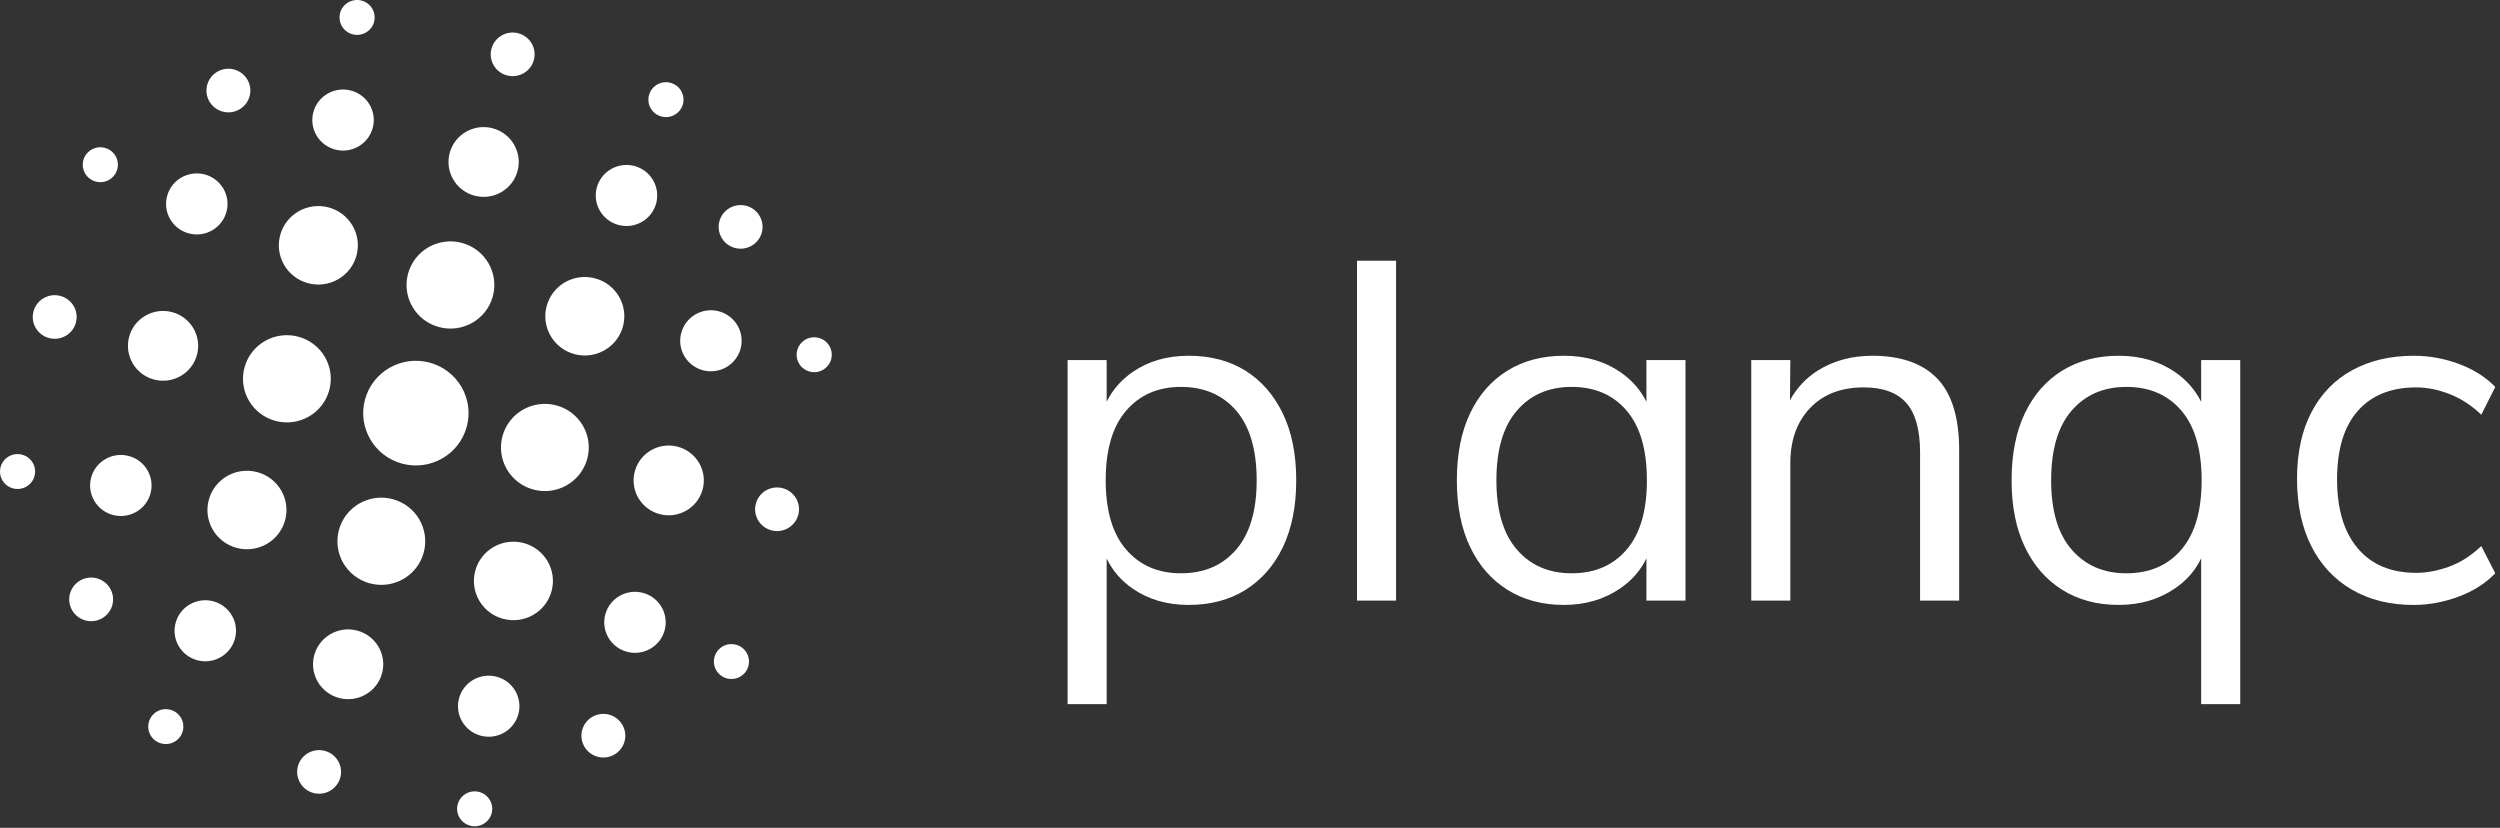
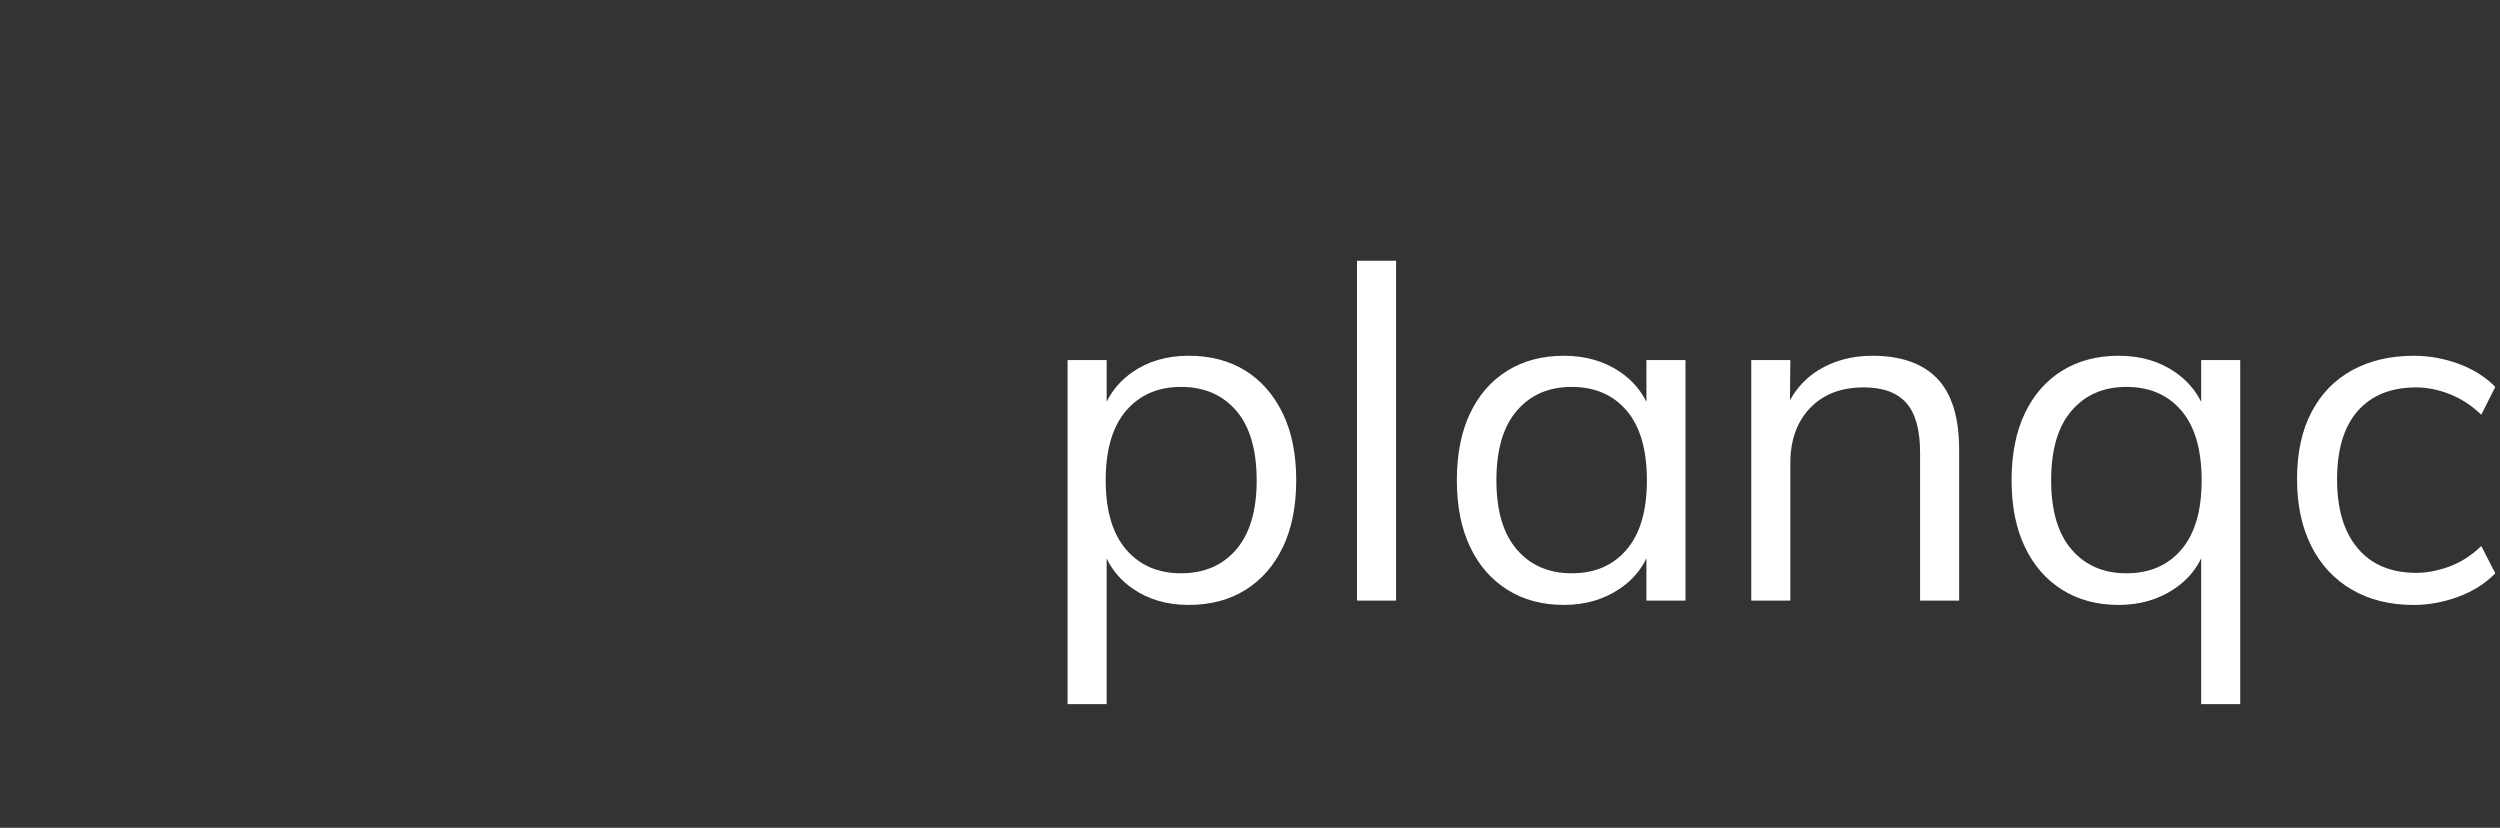
<svg xmlns="http://www.w3.org/2000/svg" width="151px" height="50px" viewBox="0 0 151 50" version="1.1">
  <rect x="0" y="0" width="151" height="50" fill="#333333" stroke="none" />
  <title>planqc_logo</title>
  <desc>Created with Sketch.</desc>
  <g id="Page-2" stroke="none" stroke-width="1" fill="none" fill-rule="evenodd">
    <g id="Dark-bg" transform="translate(-115, -39)" fill="#FFFFFF">
      <g id="header" transform="translate(114, 39)">
        <g id="planqc_logo" transform="translate(1, 0)">
          <g id="Group" transform="translate(64.157, 15.493)">
            <path d="M68.793,6.255 L68.793,8.777 C68.439,8.064 67.919,7.467 67.234,6.993 C66.273,6.328 65.133,5.995 63.811,5.995 C62.511,5.995 61.374,6.295 60.402,6.892 C59.43,7.493 58.68,8.35 58.144,9.468 C57.609,10.589 57.343,11.939 57.343,13.52 C57.343,15.083 57.609,16.425 58.144,17.543 C58.68,18.664 59.43,19.525 60.402,20.133 C61.374,20.741 62.511,21.044 63.811,21.044 C65.093,21.044 66.218,20.719 67.19,20.06 C67.904,19.579 68.439,18.972 68.793,18.23 L68.793,27.035 L71.153,27.035 L71.153,6.255 L68.793,6.255 Z M67.598,17.702 C66.782,18.657 65.675,19.134 64.277,19.134 C62.897,19.134 61.797,18.657 60.97,17.702 C60.144,16.747 59.732,15.354 59.732,13.52 C59.732,11.667 60.144,10.264 60.97,9.309 C61.797,8.354 62.897,7.876 64.277,7.876 C65.675,7.876 66.782,8.354 67.598,9.309 C68.414,10.264 68.822,11.667 68.822,13.52 C68.822,15.354 68.414,16.747 67.598,17.702 Z M52.851,7.37 C51.969,6.454 50.662,5.995 48.932,5.995 C47.69,5.995 46.598,6.292 45.654,6.878 C44.941,7.326 44.376,7.927 43.957,8.679 L43.979,6.255 L41.619,6.255 L41.619,20.784 L43.979,20.784 L43.979,12.478 C43.979,11.089 44.38,9.982 45.174,9.15 C45.971,8.321 47.049,7.905 48.408,7.905 C49.573,7.905 50.432,8.22 50.986,8.846 C51.54,9.475 51.816,10.474 51.816,11.841 L51.816,20.784 L54.176,20.784 L54.176,11.696 C54.176,9.728 53.736,8.289 52.851,7.37 Z M35.287,6.255 L35.287,8.777 C34.933,8.064 34.413,7.467 33.728,6.993 C32.766,6.328 31.623,5.995 30.305,5.995 C29.001,5.995 27.865,6.295 26.896,6.892 C25.924,7.493 25.17,8.35 24.638,9.468 C24.103,10.589 23.837,11.939 23.837,13.52 C23.837,15.083 24.103,16.425 24.638,17.543 C25.17,18.664 25.924,19.525 26.896,20.133 C27.865,20.741 29.001,21.044 30.305,21.044 C31.586,21.044 32.712,20.719 33.684,20.06 C34.394,19.579 34.93,18.972 35.287,18.23 L35.287,20.784 L37.646,20.784 L37.646,6.255 L35.287,6.255 Z M34.092,17.702 C33.276,18.657 32.169,19.134 30.771,19.134 C29.39,19.134 28.287,18.657 27.464,17.702 C26.637,16.747 26.226,15.354 26.226,13.52 C26.226,11.667 26.637,10.264 27.464,9.309 C28.287,8.354 29.39,7.876 30.771,7.876 C32.169,7.876 33.276,8.354 34.092,9.309 C34.908,10.264 35.316,11.667 35.316,13.52 C35.316,15.354 34.908,16.747 34.092,17.702 Z M17.806,0.254 L17.806,20.784 L20.166,20.784 L20.166,0.254 L17.806,0.254 Z" id="Shape" fill-rule="nonzero" />
            <path d="M13.319,9.468 C12.773,8.35 12.023,7.493 11.061,6.892 C10.1,6.295 8.956,5.995 7.638,5.995 C6.316,5.995 5.18,6.328 4.229,6.993 C3.552,7.467 3.039,8.061 2.685,8.77 L2.685,6.255 L0.325,6.255 L0.325,27.035 L2.685,27.035 L2.685,18.241 C3.039,18.975 3.563,19.583 4.259,20.06 C5.209,20.719 6.334,21.044 7.638,21.044 C8.956,21.044 10.104,20.741 11.076,20.133 C12.045,19.525 12.799,18.664 13.334,17.543 C13.866,16.425 14.135,15.083 14.135,13.52 C14.135,11.939 13.862,10.589 13.319,9.468 Z M10.508,17.702 C9.681,18.657 8.57,19.134 7.172,19.134 C5.792,19.134 4.688,18.657 3.865,17.702 C3.039,16.747 2.627,15.354 2.627,13.52 C2.627,11.667 3.039,10.264 3.865,9.309 C4.688,8.354 5.792,7.876 7.172,7.876 C8.57,7.876 9.681,8.354 10.508,9.309 C11.331,10.264 11.746,11.667 11.746,13.52 C11.746,15.354 11.331,16.747 10.508,17.702 Z" id="Shape" fill-rule="nonzero" />
            <path d="M84.315,20.554 C85.208,20.226 85.956,19.753 86.558,19.135 L85.713,17.486 C85.111,18.065 84.465,18.48 83.776,18.73 C83.086,18.981 82.421,19.107 81.78,19.107 C80.265,19.107 79.089,18.615 78.255,17.631 C77.419,16.647 77.002,15.257 77.002,13.463 C77.002,11.649 77.419,10.27 78.255,9.324 C79.089,8.379 80.265,7.906 81.78,7.906 C82.44,7.906 83.115,8.042 83.805,8.311 C84.494,8.582 85.13,8.997 85.713,9.556 L86.558,7.877 C85.975,7.279 85.242,6.816 84.358,6.488 C83.475,6.16 82.567,5.996 81.634,5.996 C80.216,5.996 78.978,6.286 77.92,6.864 C76.861,7.443 76.041,8.288 75.458,9.397 C74.875,10.506 74.584,11.852 74.584,13.434 C74.584,14.997 74.87,16.348 75.443,17.486 C76.016,18.624 76.832,19.502 77.891,20.119 C78.949,20.737 80.197,21.046 81.634,21.046 C82.527,21.046 83.421,20.881 84.315,20.554 Z" id="Path" />
          </g>
-           <path d="M35.471,27.708 C35.092,29.113 33.639,29.947 32.224,29.571 C30.81,29.194 29.97,27.75 30.349,26.345 C30.728,24.94 32.182,24.106 33.597,24.483 C35.011,24.859 35.85,26.303 35.471,27.708 Z M40.939,26.982 C39.807,26.681 38.644,27.348 38.341,28.472 C38.038,29.596 38.709,30.752 39.841,31.053 C40.972,31.354 42.135,30.687 42.439,29.563 C42.742,28.439 42.07,27.283 40.939,26.982 Z M34.705,21.391 C35.978,21.729 37.286,20.979 37.628,19.714 C37.969,18.45 37.213,17.15 35.94,16.811 C34.667,16.472 33.359,17.223 33.018,18.487 C32.677,19.752 33.432,21.052 34.705,21.391 Z M44.732,21.06 C44.997,20.077 44.41,19.066 43.42,18.802 C42.43,18.539 41.412,19.122 41.147,20.106 C40.881,21.089 41.469,22.1 42.459,22.364 C43.449,22.627 44.467,22.044 44.732,21.06 Z M26.521,19.757 C27.935,20.134 29.389,19.3 29.768,17.895 C30.147,16.49 29.307,15.046 27.893,14.669 C26.479,14.293 25.025,15.127 24.646,16.532 C24.267,17.937 25.106,19.381 26.521,19.757 Z M37.359,13.588 C38.349,13.852 39.366,13.268 39.632,12.284 C39.897,11.301 39.309,10.29 38.319,10.026 C37.329,9.763 36.312,10.347 36.046,11.33 C35.781,12.314 36.369,13.325 37.359,13.588 Z M45.076,12.432 C44.369,12.244 43.642,12.661 43.452,13.363 C43.263,14.066 43.682,14.788 44.39,14.976 C45.097,15.164 45.824,14.747 46.013,14.045 C46.203,13.342 45.783,12.62 45.076,12.432 Z M28.662,11.819 C29.794,12.12 30.957,11.453 31.26,10.329 C31.563,9.205 30.891,8.049 29.76,7.748 C28.628,7.447 27.465,8.114 27.162,9.238 C26.859,10.362 27.53,11.517 28.662,11.819 Z M31.628,32.799 C30.355,32.46 29.046,33.211 28.705,34.475 C28.364,35.74 29.12,37.04 30.393,37.378 C31.666,37.717 32.974,36.967 33.315,35.702 C33.656,34.438 32.901,33.138 31.628,32.799 Z M38.833,35.808 C37.843,35.544 36.825,36.128 36.56,37.111 C36.294,38.095 36.882,39.106 37.872,39.369 C38.862,39.633 39.88,39.049 40.145,38.066 C40.41,37.082 39.823,36.071 38.833,35.808 Z M29.999,40.874 C29.009,40.611 27.991,41.194 27.726,42.178 C27.46,43.161 28.048,44.172 29.038,44.436 C30.028,44.699 31.046,44.116 31.311,43.132 C31.576,42.149 30.989,41.138 29.999,40.874 Z M36.786,43.164 C36.079,42.976 35.352,43.393 35.163,44.096 C34.973,44.798 35.393,45.52 36.1,45.708 C36.807,45.897 37.534,45.48 37.724,44.777 C37.913,44.075 37.493,43.353 36.786,43.164 Z M28.945,47.834 C28.379,47.684 27.797,48.017 27.646,48.579 C27.494,49.141 27.83,49.719 28.396,49.87 C28.961,50.02 29.543,49.687 29.695,49.125 C29.846,48.563 29.51,47.985 28.945,47.834 Z M39.949,7.037 C40.515,7.188 41.096,6.854 41.248,6.292 C41.4,5.73 41.064,5.152 40.498,5.002 C39.932,4.851 39.351,5.185 39.199,5.747 C39.048,6.309 39.383,6.886 39.949,7.037 Z M47.277,29.487 C46.57,29.299 45.843,29.716 45.654,30.419 C45.464,31.121 45.884,31.843 46.591,32.032 C47.298,32.22 48.025,31.803 48.215,31.1 C48.404,30.398 47.985,29.676 47.277,29.487 Z M49.452,20.408 C48.886,20.257 48.305,20.591 48.153,21.153 C48.002,21.715 48.337,22.292 48.903,22.443 C49.469,22.594 50.05,22.26 50.202,21.698 C50.354,21.136 50.018,20.558 49.452,20.408 Z M44.453,38.94 C43.888,38.789 43.306,39.123 43.155,39.685 C43.003,40.247 43.339,40.824 43.904,40.975 C44.47,41.125 45.052,40.792 45.203,40.23 C45.355,39.668 45.019,39.09 44.453,38.94 Z M30.621,4.554 C31.329,4.742 32.056,4.326 32.245,3.623 C32.435,2.92 32.015,2.198 31.308,2.01 C30.6,1.822 29.874,2.239 29.684,2.941 C29.495,3.644 29.914,4.366 30.621,4.554 Z M25.943,21.9 C24.245,21.448 22.501,22.449 22.046,24.135 C21.591,25.821 22.598,27.554 24.296,28.006 C25.993,28.457 27.738,27.457 28.192,25.771 C28.647,24.085 27.64,22.352 25.943,21.9 Z M23.718,30.148 C22.303,29.772 20.85,30.606 20.471,32.011 C20.092,33.416 20.931,34.86 22.345,35.236 C23.76,35.613 25.214,34.779 25.593,33.374 C25.972,31.969 25.132,30.525 23.718,30.148 Z M21.576,38.087 C20.445,37.786 19.282,38.453 18.979,39.577 C18.676,40.701 19.347,41.856 20.479,42.158 C21.61,42.459 22.773,41.792 23.076,40.668 C23.379,39.544 22.708,38.388 21.576,38.087 Z M19.617,45.352 C18.91,45.163 18.183,45.58 17.993,46.283 C17.804,46.985 18.224,47.707 18.931,47.896 C19.638,48.084 20.365,47.667 20.554,46.964 C20.744,46.262 20.324,45.54 19.617,45.352 Z M19.889,23.561 C20.268,22.156 19.429,20.712 18.014,20.335 C16.6,19.959 15.146,20.792 14.767,22.197 C14.388,23.602 15.227,25.047 16.642,25.423 C18.056,25.8 19.51,24.966 19.889,23.561 Z M9.3,22.923 C10.431,23.225 11.594,22.558 11.897,21.434 C12.201,20.31 11.529,19.154 10.398,18.853 C9.266,18.552 8.103,19.219 7.8,20.343 C7.497,21.467 8.168,22.622 9.3,22.923 Z M15.533,28.515 C14.26,28.176 12.952,28.927 12.611,30.191 C12.27,31.456 13.025,32.756 14.298,33.094 C15.571,33.433 16.88,32.683 17.221,31.418 C17.562,30.154 16.806,28.854 15.533,28.515 Z M7.779,27.542 C6.789,27.278 5.772,27.862 5.506,28.846 C5.241,29.829 5.829,30.84 6.819,31.104 C7.809,31.367 8.826,30.783 9.092,29.8 C9.357,28.816 8.769,27.805 7.779,27.542 Z M12.88,36.318 C11.89,36.054 10.872,36.638 10.607,37.621 C10.341,38.605 10.929,39.616 11.919,39.879 C12.909,40.143 13.927,39.559 14.192,38.576 C14.457,37.592 13.87,36.581 12.88,36.318 Z M5.849,34.93 C5.142,34.742 4.415,35.158 4.225,35.861 C4.036,36.563 4.455,37.285 5.163,37.474 C5.87,37.662 6.597,37.245 6.786,36.543 C6.976,35.84 6.556,35.118 5.849,34.93 Z M18.611,17.107 C19.884,17.445 21.192,16.695 21.533,15.43 C21.874,14.166 21.119,12.866 19.846,12.527 C18.573,12.189 17.264,12.939 16.923,14.203 C16.582,15.468 17.338,16.768 18.611,17.107 Z M11.406,14.098 C12.396,14.362 13.413,13.778 13.679,12.794 C13.944,11.811 13.356,10.8 12.366,10.536 C11.376,10.273 10.359,10.857 10.093,11.84 C9.828,12.824 10.416,13.835 11.406,14.098 Z M20.24,9.032 C21.23,9.295 22.248,8.711 22.513,7.728 C22.778,6.744 22.191,5.733 21.201,5.47 C20.21,5.206 19.193,5.79 18.927,6.774 C18.662,7.757 19.25,8.768 20.24,9.032 Z M13.452,6.741 C14.159,6.93 14.886,6.513 15.076,5.81 C15.265,5.108 14.846,4.385 14.138,4.197 C13.431,4.009 12.704,4.426 12.515,5.128 C12.325,5.831 12.745,6.553 13.452,6.741 Z M21.294,2.071 C21.86,2.222 22.441,1.888 22.593,1.326 C22.744,0.764 22.408,0.187 21.843,0.036 C21.277,-0.114 20.695,0.219 20.544,0.781 C20.392,1.343 20.728,1.921 21.294,2.071 Z M10.289,42.869 C9.723,42.718 9.142,43.052 8.99,43.614 C8.839,44.176 9.175,44.753 9.74,44.904 C10.306,45.055 10.888,44.721 11.039,44.159 C11.191,43.597 10.855,43.019 10.289,42.869 Z M3.647,17.874 C2.94,17.686 2.213,18.103 2.024,18.805 C1.834,19.508 2.254,20.23 2.961,20.418 C3.668,20.606 4.395,20.19 4.585,19.487 C4.774,18.785 4.354,18.062 3.647,17.874 Z M1.335,27.463 C0.77,27.312 0.188,27.646 0.036,28.208 C-0.115,28.77 0.221,29.347 0.786,29.498 C1.352,29.649 1.934,29.315 2.085,28.753 C2.237,28.191 1.901,27.613 1.335,27.463 Z M5.785,10.966 C6.351,11.117 6.932,10.783 7.084,10.221 C7.235,9.659 6.9,9.081 6.334,8.931 C5.768,8.78 5.187,9.114 5.035,9.676 C4.883,10.238 5.219,10.815 5.785,10.966 Z" id="Shape" fill-rule="nonzero" />
        </g>
      </g>
    </g>
  </g>
</svg>